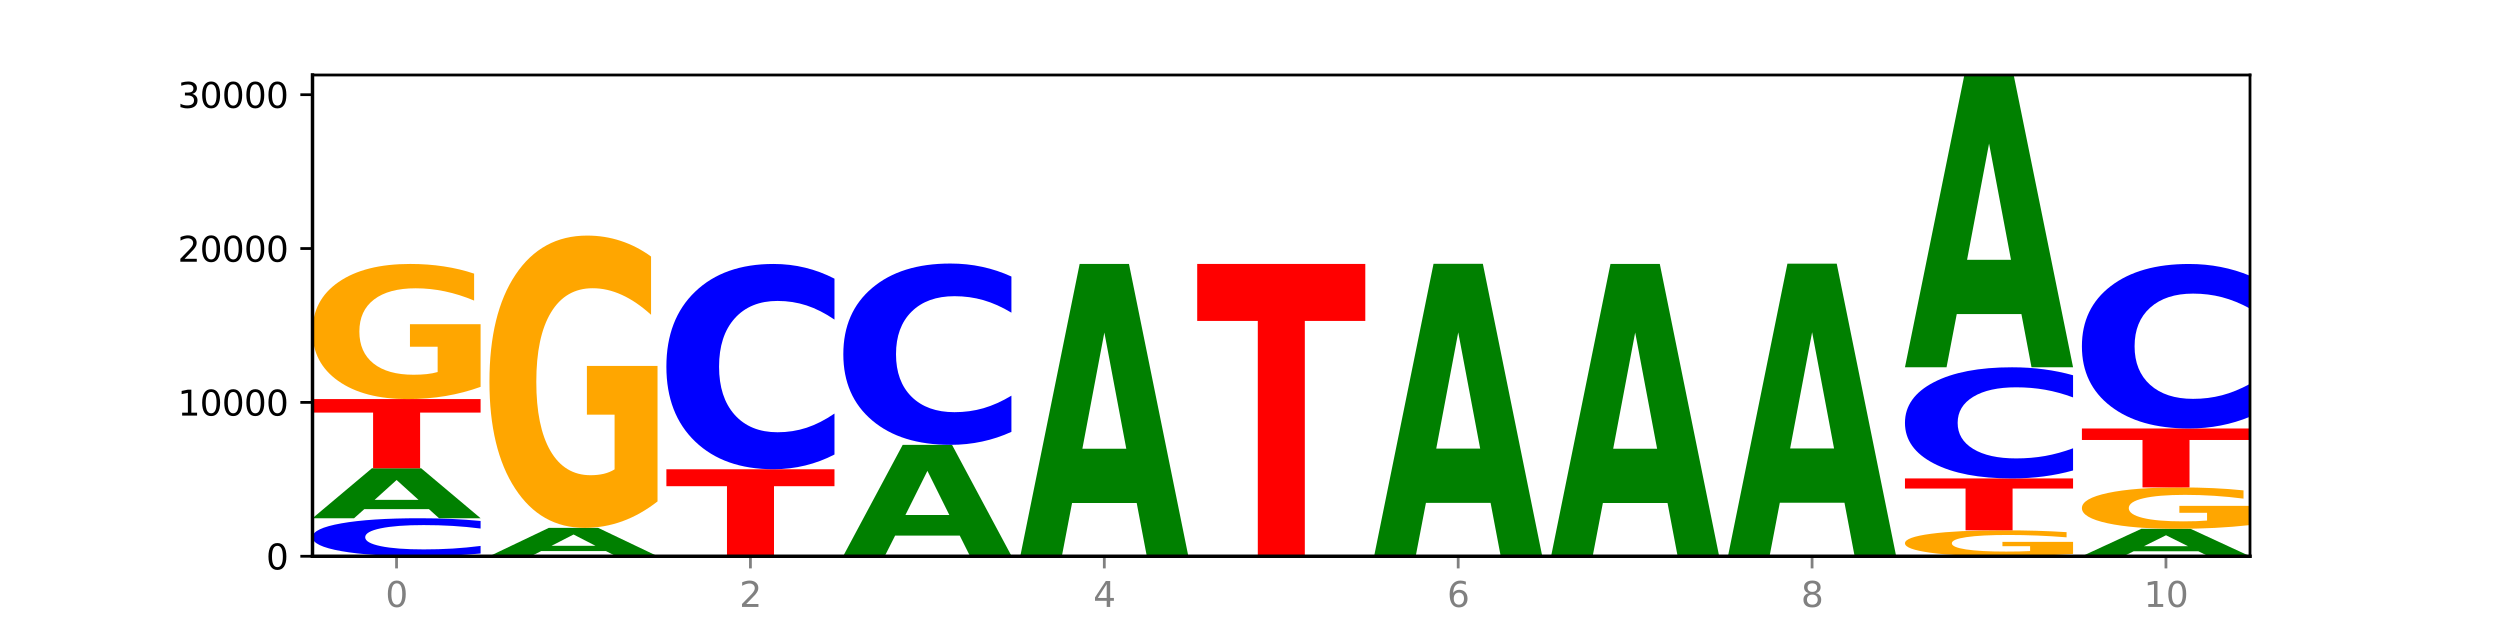
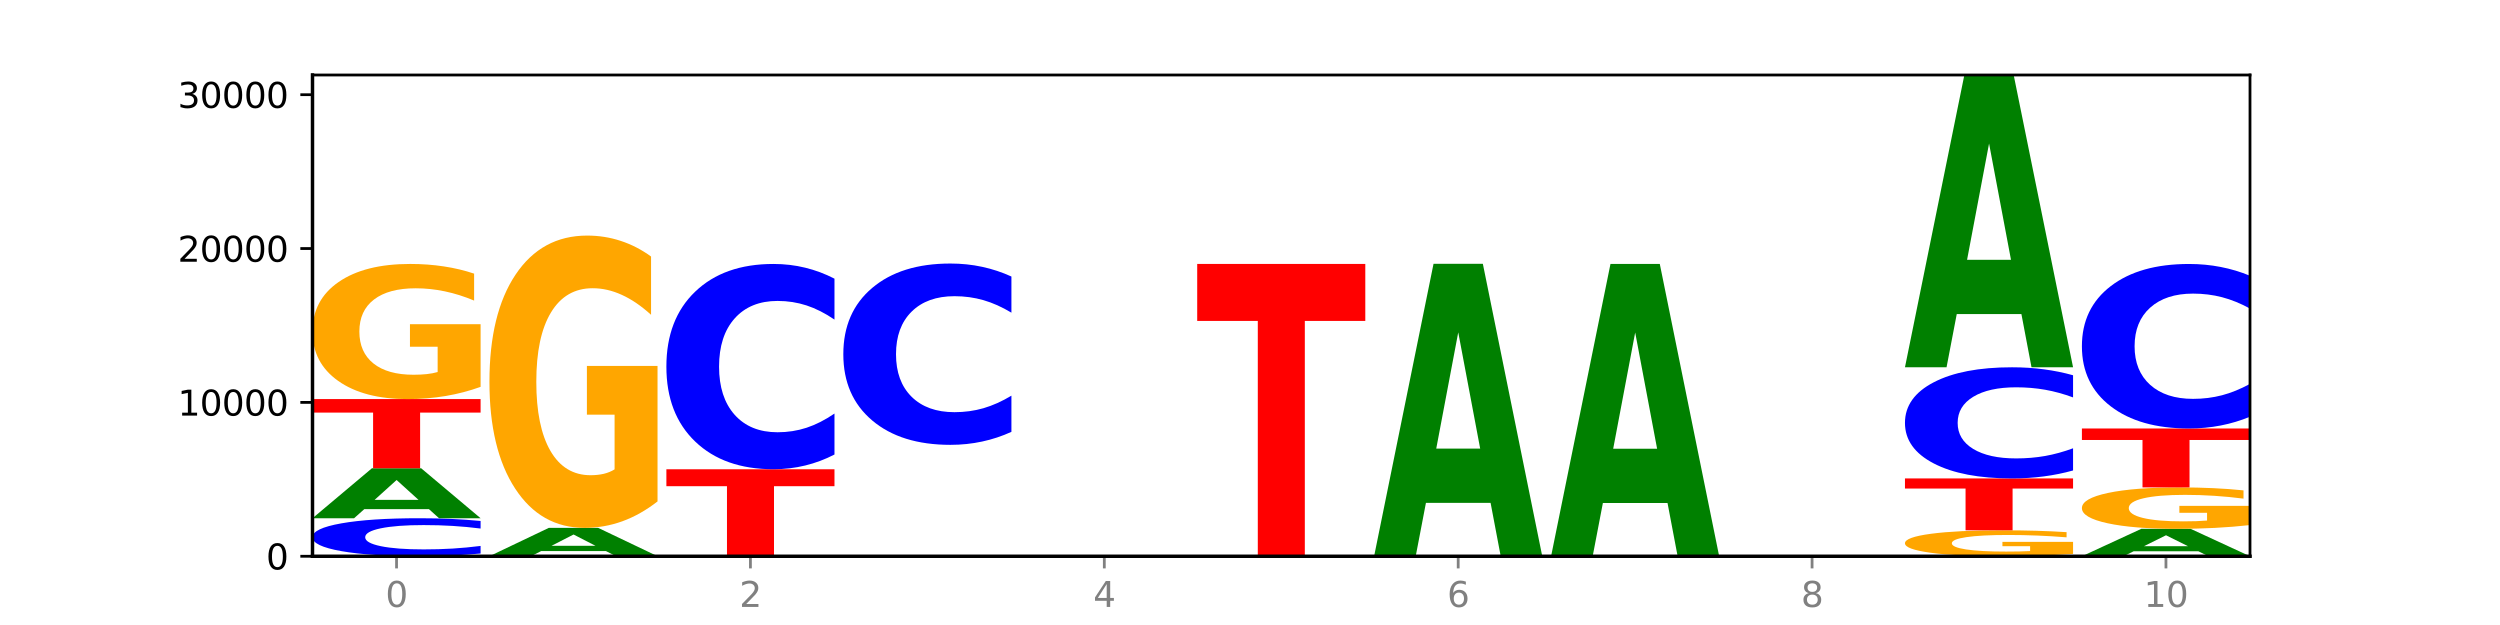
<svg xmlns="http://www.w3.org/2000/svg" xmlns:xlink="http://www.w3.org/1999/xlink" width="720pt" height="180pt" viewBox="0 0 720 180" version="1.1">
  <defs>
    <style type="text/css">*{stroke-linejoin: round; stroke-linecap: butt}</style>
  </defs>
  <g id="figure_1">
    <g id="patch_1">
      <path d="M 0 180  L 720 180  L 720 0  L 0 0  z " style="fill: #ffffff" />
    </g>
    <g id="axes_1">
      <g id="patch_2">
        <path d="M 90 160.2  L 648 160.2  L 648 21.6  L 90 21.6  z " style="fill: #ffffff" />
      </g>
      <g id="line2d_1">
        <path d="M 90 160.2  L 648 160.2  " clip-path="url(#p08b048fdc3)" style="fill: none; stroke: #000000; stroke-width: 0.5; stroke-linecap: square" />
      </g>
      <g id="patch_3">
        <path d="M 138.411 159.415  Q 134.361 159.804 129.983 160.001  Q 125.604 160.2 120.835 160.2  Q 106.613 160.2 98.306 158.725  Q 90 157.251 90 154.729  Q 90 152.198 98.306 150.726  Q 106.613 149.251 120.835 149.251  Q 125.604 149.251 129.983 149.45  Q 134.361 149.647 138.411 150.036  L 138.411 152.218  Q 134.325 151.703 130.361 151.463  Q 126.397 151.223 122.018 151.223  Q 114.163 151.223 109.662 152.157  Q 105.173 153.089 105.173 154.729  Q 105.173 156.362 109.662 157.296  Q 114.163 158.228 122.018 158.228  Q 126.397 158.228 130.361 157.988  Q 134.325 157.746 138.411 157.23  L 138.411 159.415  z " clip-path="url(#p08b048fdc3)" style="fill: #0000ff" />
      </g>
      <g id="patch_4">
        <path d="M 123.534 146.631  L 104.916 146.631  L 101.977 149.251  L 90 149.251  L 107.104 134.868  L 121.307 134.868  L 138.411 149.251  L 126.444 149.251  L 123.534 146.631  z M 107.886 143.962  L 120.535 143.962  L 114.22 138.241  L 107.886 143.962  z " clip-path="url(#p08b048fdc3)" style="fill: #008000" />
      </g>
      <g id="patch_5">
        <path d="M 90 114.938  L 138.411 114.938  L 138.411 118.825  L 120.994 118.825  L 120.994 134.868  L 107.45 134.868  L 107.45 118.825  L 90 118.825  L 90 114.938  z " clip-path="url(#p08b048fdc3)" style="fill: #ff0000" />
      </g>
      <g id="patch_6">
        <path d="M 138.411 111.416  Q 133.529 113.177 128.277 114.062  Q 123.026 114.938 117.428 114.938  Q 104.777 114.938 97.389 109.696  Q 90 104.454 90 95.489  Q 90 86.42 97.519 81.218  Q 105.048 76.016 118.144 76.016  Q 123.189 76.016 127.811 76.724  Q 132.444 77.423 136.545 78.806  L 136.545 86.565  Q 132.313 84.788 128.126 83.912  Q 123.938 83.027 119.728 83.027  Q 111.938 83.027 107.717 86.259  Q 103.497 89.483 103.497 95.489  Q 103.497 101.439 107.566 104.687  Q 111.634 107.927 119.12 107.927  Q 121.16 107.927 122.907 107.742  Q 124.654 107.549 126.042 107.147  L 126.042 99.863  L 118.068 99.863  L 118.068 93.375  L 138.411 93.375  L 138.411 111.416  z " clip-path="url(#p08b048fdc3)" style="fill: #ffa600" />
      </g>
      <g id="patch_7">
        <path d="M 140.959 160.187  L 189.37 160.187  L 189.37 160.189  L 171.953 160.189  L 171.953 160.2  L 158.409 160.2  L 158.409 160.189  L 140.959 160.189  L 140.959 160.187  z " clip-path="url(#p08b048fdc3)" style="fill: #ff0000" />
      </g>
      <g id="patch_8">
        <path d="M 174.493 158.7  L 155.875 158.7  L 152.935 160.187  L 140.959 160.187  L 158.063 152.025  L 172.266 152.025  L 189.37 160.187  L 177.403 160.187  L 174.493 158.7  z M 158.845 157.185  L 171.494 157.185  L 165.179 153.939  L 158.845 157.185  z " clip-path="url(#p08b048fdc3)" style="fill: #008000" />
      </g>
      <g id="patch_9">
        <path d="M 189.37 144.409  Q 184.488 148.217 179.236 150.13  Q 173.985 152.025 168.387 152.025  Q 155.736 152.025 148.347 140.687  Q 140.959 129.35 140.959 109.961  Q 140.959 90.347 148.478 79.096  Q 156.007 67.846 169.103 67.846  Q 174.148 67.846 178.77 69.376  Q 183.403 70.889 187.504 73.88  L 187.504 90.66  Q 183.272 86.817 179.084 84.922  Q 174.896 83.009 170.687 83.009  Q 162.897 83.009 158.676 89.999  Q 154.456 96.972 154.456 109.961  Q 154.456 122.829 158.524 129.854  Q 162.593 136.862 170.079 136.862  Q 172.119 136.862 173.866 136.462  Q 175.613 136.045 177.001 135.175  L 177.001 119.421  L 169.027 119.421  L 169.027 105.388  L 189.37 105.388  L 189.37 144.409  z " clip-path="url(#p08b048fdc3)" style="fill: #ffa600" />
      </g>
      <g id="patch_10">
        <path d="M 240.329 160.2  Q 235.446 160.2 230.195 160.2  Q 224.944 160.2 219.346 160.2  Q 206.695 160.2 199.306 160.199  Q 191.918 160.199 191.918 160.198  Q 191.918 160.197 199.437 160.196  Q 206.966 160.196 220.062 160.196  Q 225.107 160.196 229.729 160.196  Q 234.361 160.196 238.463 160.196  L 238.463 160.197  Q 234.231 160.197 230.043 160.196  Q 225.855 160.196 221.646 160.196  Q 213.856 160.196 209.635 160.197  Q 205.415 160.197 205.415 160.198  Q 205.415 160.198 209.483 160.199  Q 213.552 160.199 221.038 160.199  Q 223.078 160.199 224.825 160.199  Q 226.571 160.199 227.96 160.199  L 227.96 160.198  L 219.986 160.198  L 219.986 160.198  L 240.329 160.198  L 240.329 160.2  z " clip-path="url(#p08b048fdc3)" style="fill: #ffa600" />
      </g>
      <g id="patch_11">
        <path d="M 191.918 135.139  L 240.329 135.139  L 240.329 140.025  L 222.912 140.025  L 222.912 160.196  L 209.368 160.196  L 209.368 140.025  L 191.918 140.025  L 191.918 135.139  z " clip-path="url(#p08b048fdc3)" style="fill: #ff0000" />
      </g>
      <g id="patch_12">
        <path d="M 240.329 130.901  Q 236.279 133.001 231.9 134.064  Q 227.522 135.139 222.753 135.139  Q 208.53 135.139 200.224 127.176  Q 191.918 119.214 191.918 105.598  Q 191.918 91.933 200.224 83.983  Q 208.53 76.021 222.753 76.021  Q 227.522 76.021 231.9 77.096  Q 236.279 78.158 240.329 80.258  L 240.329 92.043  Q 236.243 89.259 232.279 87.964  Q 228.314 86.67 223.936 86.67  Q 216.081 86.67 211.58 91.713  Q 207.091 96.744 207.091 105.598  Q 207.091 114.415 211.58 119.459  Q 216.081 124.49 223.936 124.49  Q 228.314 124.49 232.279 123.195  Q 236.243 121.889 240.329 119.104  L 240.329 130.901  z " clip-path="url(#p08b048fdc3)" style="fill: #0000ff" />
      </g>
      <g id="patch_13">
        <path d="M 291.288 160.189  Q 286.405 160.194 281.154 160.197  Q 275.903 160.2 270.305 160.2  Q 257.654 160.2 250.265 160.183  Q 242.877 160.167 242.877 160.138  Q 242.877 160.109 250.395 160.093  Q 257.925 160.076 271.021 160.076  Q 276.066 160.076 280.688 160.078  Q 285.32 160.08 289.422 160.085  L 289.422 160.11  Q 285.19 160.104 281.002 160.101  Q 276.814 160.098 272.605 160.098  Q 264.815 160.098 260.594 160.109  Q 256.374 160.119 256.374 160.138  Q 256.374 160.157 260.442 160.167  Q 264.511 160.178 271.997 160.178  Q 274.037 160.178 275.784 160.177  Q 277.53 160.176 278.919 160.175  L 278.919 160.152  L 270.945 160.152  L 270.945 160.131  L 291.288 160.131  L 291.288 160.189  z " clip-path="url(#p08b048fdc3)" style="fill: #ffa600" />
      </g>
      <g id="patch_14">
-         <path d="M 276.411 154.254  L 257.793 154.254  L 254.853 160.076  L 242.877 160.076  L 259.98 128.116  L 274.184 128.116  L 291.288 160.076  L 279.321 160.076  L 276.411 154.254  z M 260.762 148.322  L 273.412 148.322  L 267.097 135.609  L 260.762 148.322  z " clip-path="url(#p08b048fdc3)" style="fill: #008000" />
-       </g>
+         </g>
      <g id="patch_15">
        <path d="M 291.288 124.373  Q 287.238 126.228 282.859 127.166  Q 278.481 128.116 273.711 128.116  Q 259.489 128.116 251.183 121.083  Q 242.877 114.05 242.877 102.022  Q 242.877 89.952 251.183 82.93  Q 259.489 75.897 273.711 75.897  Q 278.481 75.897 282.859 76.846  Q 287.238 77.784 291.288 79.64  L 291.288 90.049  Q 287.202 87.59 283.237 86.446  Q 279.273 85.303 274.895 85.303  Q 267.04 85.303 262.539 89.758  Q 258.05 94.202 258.05 102.022  Q 258.05 109.81 262.539 114.265  Q 267.04 118.709 274.895 118.709  Q 279.273 118.709 283.237 117.566  Q 287.202 116.412 291.288 113.953  L 291.288 124.373  z " clip-path="url(#p08b048fdc3)" style="fill: #0000ff" />
      </g>
      <g id="patch_16">
-         <path d="M 327.37 144.865  L 308.752 144.865  L 305.812 160.2  L 293.836 160.2  L 310.939 76.021  L 325.143 76.021  L 342.247 160.2  L 330.28 160.2  L 327.37 144.865  z M 311.721 129.242  L 324.371 129.242  L 318.056 95.758  L 311.721 129.242  z " clip-path="url(#p08b048fdc3)" style="fill: #008000" />
-       </g>
+         </g>
      <g id="patch_17">
        <path d="M 344.795 76.021  L 393.205 76.021  L 393.205 92.438  L 375.789 92.438  L 375.789 160.2  L 362.245 160.2  L 362.245 92.438  L 344.795 92.438  L 344.795 76.021  z " clip-path="url(#p08b048fdc3)" style="fill: #ff0000" />
      </g>
      <g id="patch_18">
        <path d="M 444.164 160.196  Q 439.282 160.198 434.031 160.199  Q 428.78 160.2 423.181 160.2  Q 410.531 160.2 403.142 160.194  Q 395.753 160.188 395.753 160.178  Q 395.753 160.168 403.272 160.162  Q 410.802 160.156 423.897 160.156  Q 428.942 160.156 433.564 160.156  Q 438.197 160.157 442.298 160.159  L 442.298 160.168  Q 438.067 160.166 433.879 160.165  Q 429.691 160.164 425.481 160.164  Q 417.691 160.164 413.471 160.167  Q 409.25 160.171 409.25 160.178  Q 409.25 160.185 413.319 160.188  Q 417.388 160.192 424.874 160.192  Q 426.914 160.192 428.66 160.192  Q 430.407 160.192 431.796 160.191  L 431.796 160.183  L 423.821 160.183  L 423.821 160.175  L 444.164 160.175  L 444.164 160.196  z " clip-path="url(#p08b048fdc3)" style="fill: #ffa600" />
      </g>
      <g id="patch_19">
        <path d="M 429.288 144.821  L 410.67 144.821  L 407.73 160.156  L 395.753 160.156  L 412.857 75.977  L 427.061 75.977  L 444.164 160.156  L 432.198 160.156  L 429.288 144.821  z M 413.639 129.197  L 426.289 129.197  L 419.974 95.713  L 413.639 129.197  z " clip-path="url(#p08b048fdc3)" style="fill: #008000" />
      </g>
      <g id="patch_20">
        <path d="M 480.247 144.865  L 461.629 144.865  L 458.689 160.2  L 446.712 160.2  L 463.816 76.021  L 478.02 76.021  L 495.123 160.2  L 483.157 160.2  L 480.247 144.865  z M 464.598 129.242  L 477.248 129.242  L 470.933 95.758  L 464.598 129.242  z " clip-path="url(#p08b048fdc3)" style="fill: #008000" />
      </g>
      <g id="patch_21">
        <path d="M 546.082 160.192  Q 541.2 160.196 535.949 160.198  Q 530.697 160.2 525.099 160.2  Q 512.448 160.2 505.06 160.189  Q 497.671 160.177 497.671 160.158  Q 497.671 160.138 505.19 160.127  Q 512.72 160.116 525.815 160.116  Q 530.86 160.116 535.482 160.117  Q 540.115 160.119 544.216 160.122  L 544.216 160.139  Q 539.985 160.135 535.797 160.133  Q 531.609 160.131 527.399 160.131  Q 519.609 160.131 515.389 160.138  Q 511.168 160.145 511.168 160.158  Q 511.168 160.171 515.237 160.178  Q 519.305 160.185 526.792 160.185  Q 528.831 160.185 530.578 160.184  Q 532.325 160.184 533.714 160.183  L 533.714 160.167  L 525.739 160.167  L 525.739 160.153  L 546.082 160.153  L 546.082 160.192  z " clip-path="url(#p08b048fdc3)" style="fill: #ffa600" />
      </g>
      <g id="patch_22">
-         <path d="M 531.206 144.781  L 512.587 144.781  L 509.648 160.116  L 497.671 160.116  L 514.775 75.937  L 528.979 75.937  L 546.082 160.116  L 534.116 160.116  L 531.206 144.781  z M 515.557 129.158  L 528.206 129.158  L 521.892 95.674  L 515.557 129.158  z " clip-path="url(#p08b048fdc3)" style="fill: #008000" />
-       </g>
+         </g>
      <g id="patch_23">
        <path d="M 597.041 159.524  Q 592.159 159.862 586.908 160.032  Q 581.656 160.2 576.058 160.2  Q 563.407 160.2 556.019 159.193  Q 548.63 158.186 548.63 156.465  Q 548.63 154.723 556.149 153.724  Q 563.679 152.725 576.774 152.725  Q 581.819 152.725 586.441 152.861  Q 591.074 152.995 595.175 153.261  L 595.175 154.751  Q 590.944 154.41 586.756 154.241  Q 582.568 154.071 578.358 154.071  Q 570.568 154.071 566.348 154.692  Q 562.127 155.311 562.127 156.465  Q 562.127 157.607 566.196 158.231  Q 570.264 158.854 577.75 158.854  Q 579.79 158.854 581.537 158.818  Q 583.284 158.781 584.673 158.704  L 584.673 157.305  L 576.698 157.305  L 576.698 156.059  L 597.041 156.059  L 597.041 159.524  z " clip-path="url(#p08b048fdc3)" style="fill: #ffa600" />
      </g>
      <g id="patch_24">
        <path d="M 548.63 137.788  L 597.041 137.788  L 597.041 140.701  L 579.624 140.701  L 579.624 152.725  L 566.081 152.725  L 566.081 140.701  L 548.63 140.701  L 548.63 137.788  z " clip-path="url(#p08b048fdc3)" style="fill: #ff0000" />
      </g>
      <g id="patch_25">
        <path d="M 597.041 135.494  Q 592.992 136.631 588.613 137.206  Q 584.234 137.788 579.465 137.788  Q 565.243 137.788 556.936 133.477  Q 548.63 129.166 548.63 121.794  Q 548.63 114.395 556.936 110.09  Q 565.243 105.779 579.465 105.779  Q 584.234 105.779 588.613 106.361  Q 592.992 106.936 597.041 108.074  L 597.041 114.454  Q 592.955 112.947 588.991 112.246  Q 585.027 111.545 580.648 111.545  Q 572.793 111.545 568.292 114.276  Q 563.804 117 563.804 121.794  Q 563.804 126.568 568.292 129.298  Q 572.793 132.023 580.648 132.023  Q 585.027 132.023 588.991 131.322  Q 592.955 130.614 597.041 129.107  L 597.041 135.494  z " clip-path="url(#p08b048fdc3)" style="fill: #0000ff" />
      </g>
      <g id="patch_26">
        <path d="M 582.164 90.444  L 563.546 90.444  L 560.607 105.779  L 548.63 105.779  L 565.734 21.6  L 579.937 21.6  L 597.041 105.779  L 585.074 105.779  L 582.164 90.444  z M 566.516 74.821  L 579.165 74.821  L 572.85 41.337  L 566.516 74.821  z " clip-path="url(#p08b048fdc3)" style="fill: #008000" />
      </g>
      <g id="patch_27">
        <path d="M 633.123 158.762  L 614.505 158.762  L 611.566 160.2  L 599.589 160.2  L 616.693 152.304  L 630.896 152.304  L 648 160.2  L 636.033 160.2  L 633.123 158.762  z M 617.475 157.296  L 630.124 157.296  L 623.809 154.155  L 617.475 157.296  z " clip-path="url(#p08b048fdc3)" style="fill: #008000" />
      </g>
      <g id="patch_28">
        <path d="M 648 151.224  Q 643.118 151.764 637.866 152.035  Q 632.615 152.304 627.017 152.304  Q 614.366 152.304 606.978 150.697  Q 599.589 149.09 599.589 146.341  Q 599.589 143.561 607.108 141.966  Q 614.637 140.372 627.733 140.372  Q 632.778 140.372 637.4 140.588  Q 642.033 140.803 646.134 141.227  L 646.134 143.605  Q 641.903 143.061 637.715 142.792  Q 633.527 142.521 629.317 142.521  Q 621.527 142.521 617.306 143.512  Q 613.086 144.5 613.086 146.341  Q 613.086 148.166 617.155 149.161  Q 621.223 150.155 628.709 150.155  Q 630.749 150.155 632.496 150.098  Q 634.243 150.039 635.631 149.916  L 635.631 147.682  L 627.657 147.682  L 627.657 145.693  L 648 145.693  L 648 151.224  z " clip-path="url(#p08b048fdc3)" style="fill: #ffa600" />
      </g>
      <g id="patch_29">
        <path d="M 599.589 123.405  L 648 123.405  L 648 126.714  L 630.583 126.714  L 630.583 140.372  L 617.04 140.372  L 617.04 126.714  L 599.589 126.714  L 599.589 123.405  z " clip-path="url(#p08b048fdc3)" style="fill: #ff0000" />
      </g>
      <g id="patch_30">
        <path d="M 648 120.009  Q 643.951 121.693 639.572 122.544  Q 635.193 123.405 630.424 123.405  Q 616.202 123.405 607.895 117.024  Q 599.589 110.643 599.589 99.73  Q 599.589 88.778 607.895 82.407  Q 616.202 76.025 630.424 76.025  Q 635.193 76.025 639.572 76.887  Q 643.951 77.738 648 79.421  L 648 88.866  Q 643.914 86.635 639.95 85.597  Q 635.986 84.56 631.607 84.56  Q 623.752 84.56 619.251 88.602  Q 614.762 92.634 614.762 99.73  Q 614.762 106.796 619.251 110.839  Q 623.752 114.871 631.607 114.871  Q 635.986 114.871 639.95 113.833  Q 643.914 112.786 648 110.555  L 648 120.009  z " clip-path="url(#p08b048fdc3)" style="fill: #0000ff" />
      </g>
      <g id="matplotlib.axis_1">
        <g id="xtick_1">
          <g id="line2d_2">
            <defs>
              <path id="m8f82fc5c90" d="M 0 0  L 0 3.5  " style="stroke: #808080; stroke-width: 0.8" />
            </defs>
            <g>
              <use xlink:href="#m8f82fc5c90" x="114.205" y="160.2" style="fill: #808080; stroke: #808080; stroke-width: 0.8" />
            </g>
          </g>
          <g id="text_1">
            <g style="fill: #808080" transform="translate(111.024 174.798) scale(0.1 -0.1)">
              <defs>
                <path id="DejaVuSans-30" d="M 2034 4250  Q 1547 4250 1301 3770  Q 1056 3291 1056 2328  Q 1056 1369 1301 889  Q 1547 409 2034 409  Q 2525 409 2770 889  Q 3016 1369 3016 2328  Q 3016 3291 2770 3770  Q 2525 4250 2034 4250  z M 2034 4750  Q 2819 4750 3233 4129  Q 3647 3509 3647 2328  Q 3647 1150 3233 529  Q 2819 -91 2034 -91  Q 1250 -91 836 529  Q 422 1150 422 2328  Q 422 3509 836 4129  Q 1250 4750 2034 4750  z " transform="scale(0.016)" />
              </defs>
              <use xlink:href="#DejaVuSans-30" />
            </g>
          </g>
        </g>
        <g id="xtick_2">
          <g id="line2d_3">
            <g>
              <use xlink:href="#m8f82fc5c90" x="216.123" y="160.2" style="fill: #808080; stroke: #808080; stroke-width: 0.8" />
            </g>
          </g>
          <g id="text_2">
            <g style="fill: #808080" transform="translate(212.942 174.798) scale(0.1 -0.1)">
              <defs>
                <path id="DejaVuSans-32" d="M 1228 531  L 3431 531  L 3431 0  L 469 0  L 469 531  Q 828 903 1448 1529  Q 2069 2156 2228 2338  Q 2531 2678 2651 2914  Q 2772 3150 2772 3378  Q 2772 3750 2511 3984  Q 2250 4219 1831 4219  Q 1534 4219 1204 4116  Q 875 4013 500 3803  L 500 4441  Q 881 4594 1212 4672  Q 1544 4750 1819 4750  Q 2544 4750 2975 4387  Q 3406 4025 3406 3419  Q 3406 3131 3298 2873  Q 3191 2616 2906 2266  Q 2828 2175 2409 1742  Q 1991 1309 1228 531  z " transform="scale(0.016)" />
              </defs>
              <use xlink:href="#DejaVuSans-32" />
            </g>
          </g>
        </g>
        <g id="xtick_3">
          <g id="line2d_4">
            <g>
              <use xlink:href="#m8f82fc5c90" x="318.041" y="160.2" style="fill: #808080; stroke: #808080; stroke-width: 0.8" />
            </g>
          </g>
          <g id="text_3">
            <g style="fill: #808080" transform="translate(314.86 174.798) scale(0.1 -0.1)">
              <defs>
                <path id="DejaVuSans-34" d="M 2419 4116  L 825 1625  L 2419 1625  L 2419 4116  z M 2253 4666  L 3047 4666  L 3047 1625  L 3713 1625  L 3713 1100  L 3047 1100  L 3047 0  L 2419 0  L 2419 1100  L 313 1100  L 313 1709  L 2253 4666  z " transform="scale(0.016)" />
              </defs>
              <use xlink:href="#DejaVuSans-34" />
            </g>
          </g>
        </g>
        <g id="xtick_4">
          <g id="line2d_5">
            <g>
              <use xlink:href="#m8f82fc5c90" x="419.959" y="160.2" style="fill: #808080; stroke: #808080; stroke-width: 0.8" />
            </g>
          </g>
          <g id="text_4">
            <g style="fill: #808080" transform="translate(416.778 174.798) scale(0.1 -0.1)">
              <defs>
                <path id="DejaVuSans-36" d="M 2113 2584  Q 1688 2584 1439 2293  Q 1191 2003 1191 1497  Q 1191 994 1439 701  Q 1688 409 2113 409  Q 2538 409 2786 701  Q 3034 994 3034 1497  Q 3034 2003 2786 2293  Q 2538 2584 2113 2584  z M 3366 4563  L 3366 3988  Q 3128 4100 2886 4159  Q 2644 4219 2406 4219  Q 1781 4219 1451 3797  Q 1122 3375 1075 2522  Q 1259 2794 1537 2939  Q 1816 3084 2150 3084  Q 2853 3084 3261 2657  Q 3669 2231 3669 1497  Q 3669 778 3244 343  Q 2819 -91 2113 -91  Q 1303 -91 875 529  Q 447 1150 447 2328  Q 447 3434 972 4092  Q 1497 4750 2381 4750  Q 2619 4750 2861 4703  Q 3103 4656 3366 4563  z " transform="scale(0.016)" />
              </defs>
              <use xlink:href="#DejaVuSans-36" />
            </g>
          </g>
        </g>
        <g id="xtick_5">
          <g id="line2d_6">
            <g>
              <use xlink:href="#m8f82fc5c90" x="521.877" y="160.2" style="fill: #808080; stroke: #808080; stroke-width: 0.8" />
            </g>
          </g>
          <g id="text_5">
            <g style="fill: #808080" transform="translate(518.695 174.798) scale(0.1 -0.1)">
              <defs>
                <path id="DejaVuSans-38" d="M 2034 2216  Q 1584 2216 1326 1975  Q 1069 1734 1069 1313  Q 1069 891 1326 650  Q 1584 409 2034 409  Q 2484 409 2743 651  Q 3003 894 3003 1313  Q 3003 1734 2745 1975  Q 2488 2216 2034 2216  z M 1403 2484  Q 997 2584 770 2862  Q 544 3141 544 3541  Q 544 4100 942 4425  Q 1341 4750 2034 4750  Q 2731 4750 3128 4425  Q 3525 4100 3525 3541  Q 3525 3141 3298 2862  Q 3072 2584 2669 2484  Q 3125 2378 3379 2068  Q 3634 1759 3634 1313  Q 3634 634 3220 271  Q 2806 -91 2034 -91  Q 1263 -91 848 271  Q 434 634 434 1313  Q 434 1759 690 2068  Q 947 2378 1403 2484  z M 1172 3481  Q 1172 3119 1398 2916  Q 1625 2713 2034 2713  Q 2441 2713 2670 2916  Q 2900 3119 2900 3481  Q 2900 3844 2670 4047  Q 2441 4250 2034 4250  Q 1625 4250 1398 4047  Q 1172 3844 1172 3481  z " transform="scale(0.016)" />
              </defs>
              <use xlink:href="#DejaVuSans-38" />
            </g>
          </g>
        </g>
        <g id="xtick_6">
          <g id="line2d_7">
            <g>
              <use xlink:href="#m8f82fc5c90" x="623.795" y="160.2" style="fill: #808080; stroke: #808080; stroke-width: 0.8" />
            </g>
          </g>
          <g id="text_6">
            <g style="fill: #808080" transform="translate(617.432 174.798) scale(0.1 -0.1)">
              <defs>
                <path id="DejaVuSans-31" d="M 794 531  L 1825 531  L 1825 4091  L 703 3866  L 703 4441  L 1819 4666  L 2450 4666  L 2450 531  L 3481 531  L 3481 0  L 794 0  L 794 531  z " transform="scale(0.016)" />
              </defs>
              <use xlink:href="#DejaVuSans-31" />
              <use xlink:href="#DejaVuSans-30" x="63.623" />
            </g>
          </g>
        </g>
      </g>
      <g id="matplotlib.axis_2">
        <g id="ytick_1">
          <g id="line2d_8">
            <defs>
              <path id="m0ce72b729f" d="M 0 0  L -3.5 0  " style="stroke: #000000; stroke-width: 0.8" />
            </defs>
            <g>
              <use xlink:href="#m0ce72b729f" x="90" y="160.2" style="stroke: #000000; stroke-width: 0.8" />
            </g>
          </g>
          <g id="text_7">
            <g transform="translate(76.638 163.999) scale(0.1 -0.1)">
              <use xlink:href="#DejaVuSans-30" />
            </g>
          </g>
        </g>
        <g id="ytick_2">
          <g id="line2d_9">
            <g>
              <use xlink:href="#m0ce72b729f" x="90" y="115.891" style="stroke: #000000; stroke-width: 0.8" />
            </g>
          </g>
          <g id="text_8">
            <g transform="translate(51.188 119.69) scale(0.1 -0.1)">
              <use xlink:href="#DejaVuSans-31" />
              <use xlink:href="#DejaVuSans-30" x="63.623" />
              <use xlink:href="#DejaVuSans-30" x="127.246" />
              <use xlink:href="#DejaVuSans-30" x="190.869" />
              <use xlink:href="#DejaVuSans-30" x="254.492" />
            </g>
          </g>
        </g>
        <g id="ytick_3">
          <g id="line2d_10">
            <g>
              <use xlink:href="#m0ce72b729f" x="90" y="71.581" style="stroke: #000000; stroke-width: 0.8" />
            </g>
          </g>
          <g id="text_9">
            <g transform="translate(51.188 75.38) scale(0.1 -0.1)">
              <use xlink:href="#DejaVuSans-32" />
              <use xlink:href="#DejaVuSans-30" x="63.623" />
              <use xlink:href="#DejaVuSans-30" x="127.246" />
              <use xlink:href="#DejaVuSans-30" x="190.869" />
              <use xlink:href="#DejaVuSans-30" x="254.492" />
            </g>
          </g>
        </g>
        <g id="ytick_4">
          <g id="line2d_11">
            <g>
              <use xlink:href="#m0ce72b729f" x="90" y="27.272" style="stroke: #000000; stroke-width: 0.8" />
            </g>
          </g>
          <g id="text_10">
            <g transform="translate(51.188 31.071) scale(0.1 -0.1)">
              <defs>
                <path id="DejaVuSans-33" d="M 2597 2516  Q 3050 2419 3304 2112  Q 3559 1806 3559 1356  Q 3559 666 3084 287  Q 2609 -91 1734 -91  Q 1441 -91 1130 -33  Q 819 25 488 141  L 488 750  Q 750 597 1062 519  Q 1375 441 1716 441  Q 2309 441 2620 675  Q 2931 909 2931 1356  Q 2931 1769 2642 2001  Q 2353 2234 1838 2234  L 1294 2234  L 1294 2753  L 1863 2753  Q 2328 2753 2575 2939  Q 2822 3125 2822 3475  Q 2822 3834 2567 4026  Q 2313 4219 1838 4219  Q 1578 4219 1281 4162  Q 984 4106 628 3988  L 628 4550  Q 988 4650 1302 4700  Q 1616 4750 1894 4750  Q 2613 4750 3031 4423  Q 3450 4097 3450 3541  Q 3450 3153 3228 2886  Q 3006 2619 2597 2516  z " transform="scale(0.016)" />
              </defs>
              <use xlink:href="#DejaVuSans-33" />
              <use xlink:href="#DejaVuSans-30" x="63.623" />
              <use xlink:href="#DejaVuSans-30" x="127.246" />
              <use xlink:href="#DejaVuSans-30" x="190.869" />
              <use xlink:href="#DejaVuSans-30" x="254.492" />
            </g>
          </g>
        </g>
      </g>
      <g id="patch_31">
        <path d="M 90 160.2  L 90 21.6  " style="fill: none; stroke: #000000; stroke-linejoin: miter; stroke-linecap: square" />
      </g>
      <g id="patch_32">
        <path d="M 648 160.2  L 648 21.6  " style="fill: none; stroke: #000000; stroke-width: 0.8; stroke-linejoin: miter; stroke-linecap: square" />
      </g>
      <g id="patch_33">
        <path d="M 90 160.2  L 648 160.2  " style="fill: none; stroke: #000000; stroke-linejoin: miter; stroke-linecap: square" />
      </g>
      <g id="patch_34">
        <path d="M 90 21.6  L 648 21.6  " style="fill: none; stroke: #000000; stroke-width: 0.8; stroke-linejoin: miter; stroke-linecap: square" />
      </g>
    </g>
  </g>
  <defs>
    <clipPath id="p08b048fdc3">
      <rect x="90" y="21.6" width="558" height="138.6" />
    </clipPath>
  </defs>
</svg>